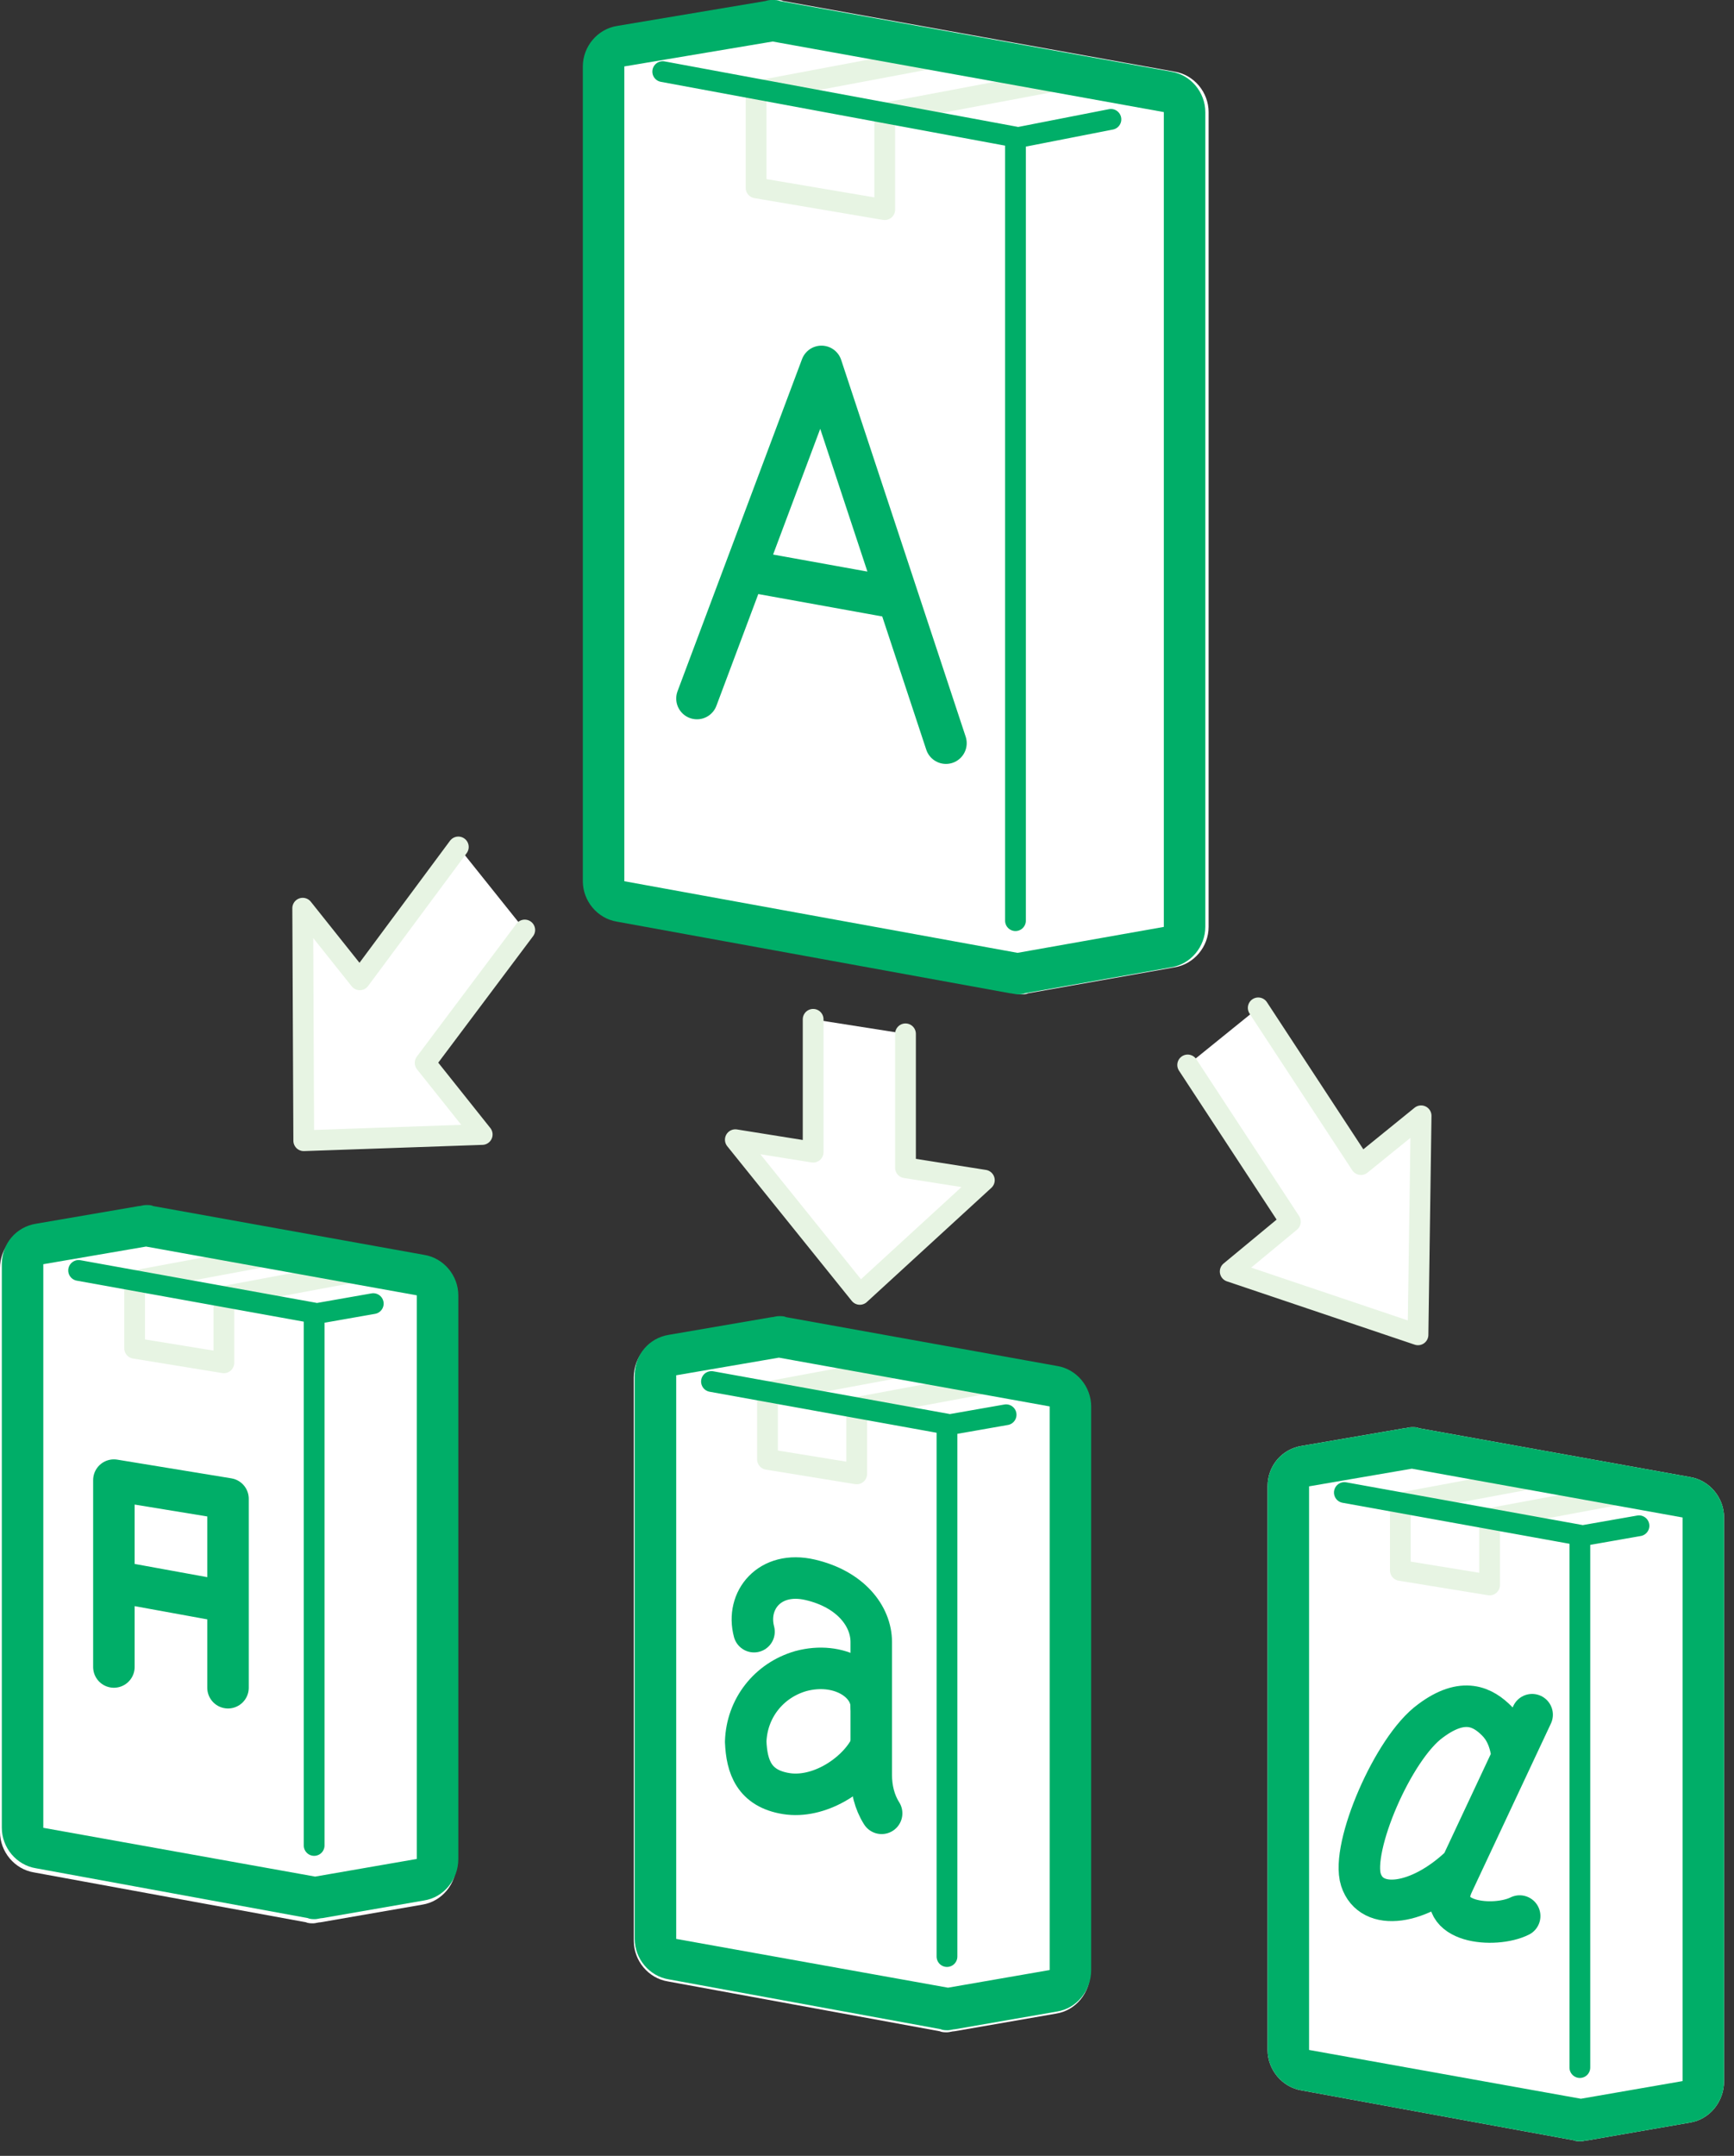
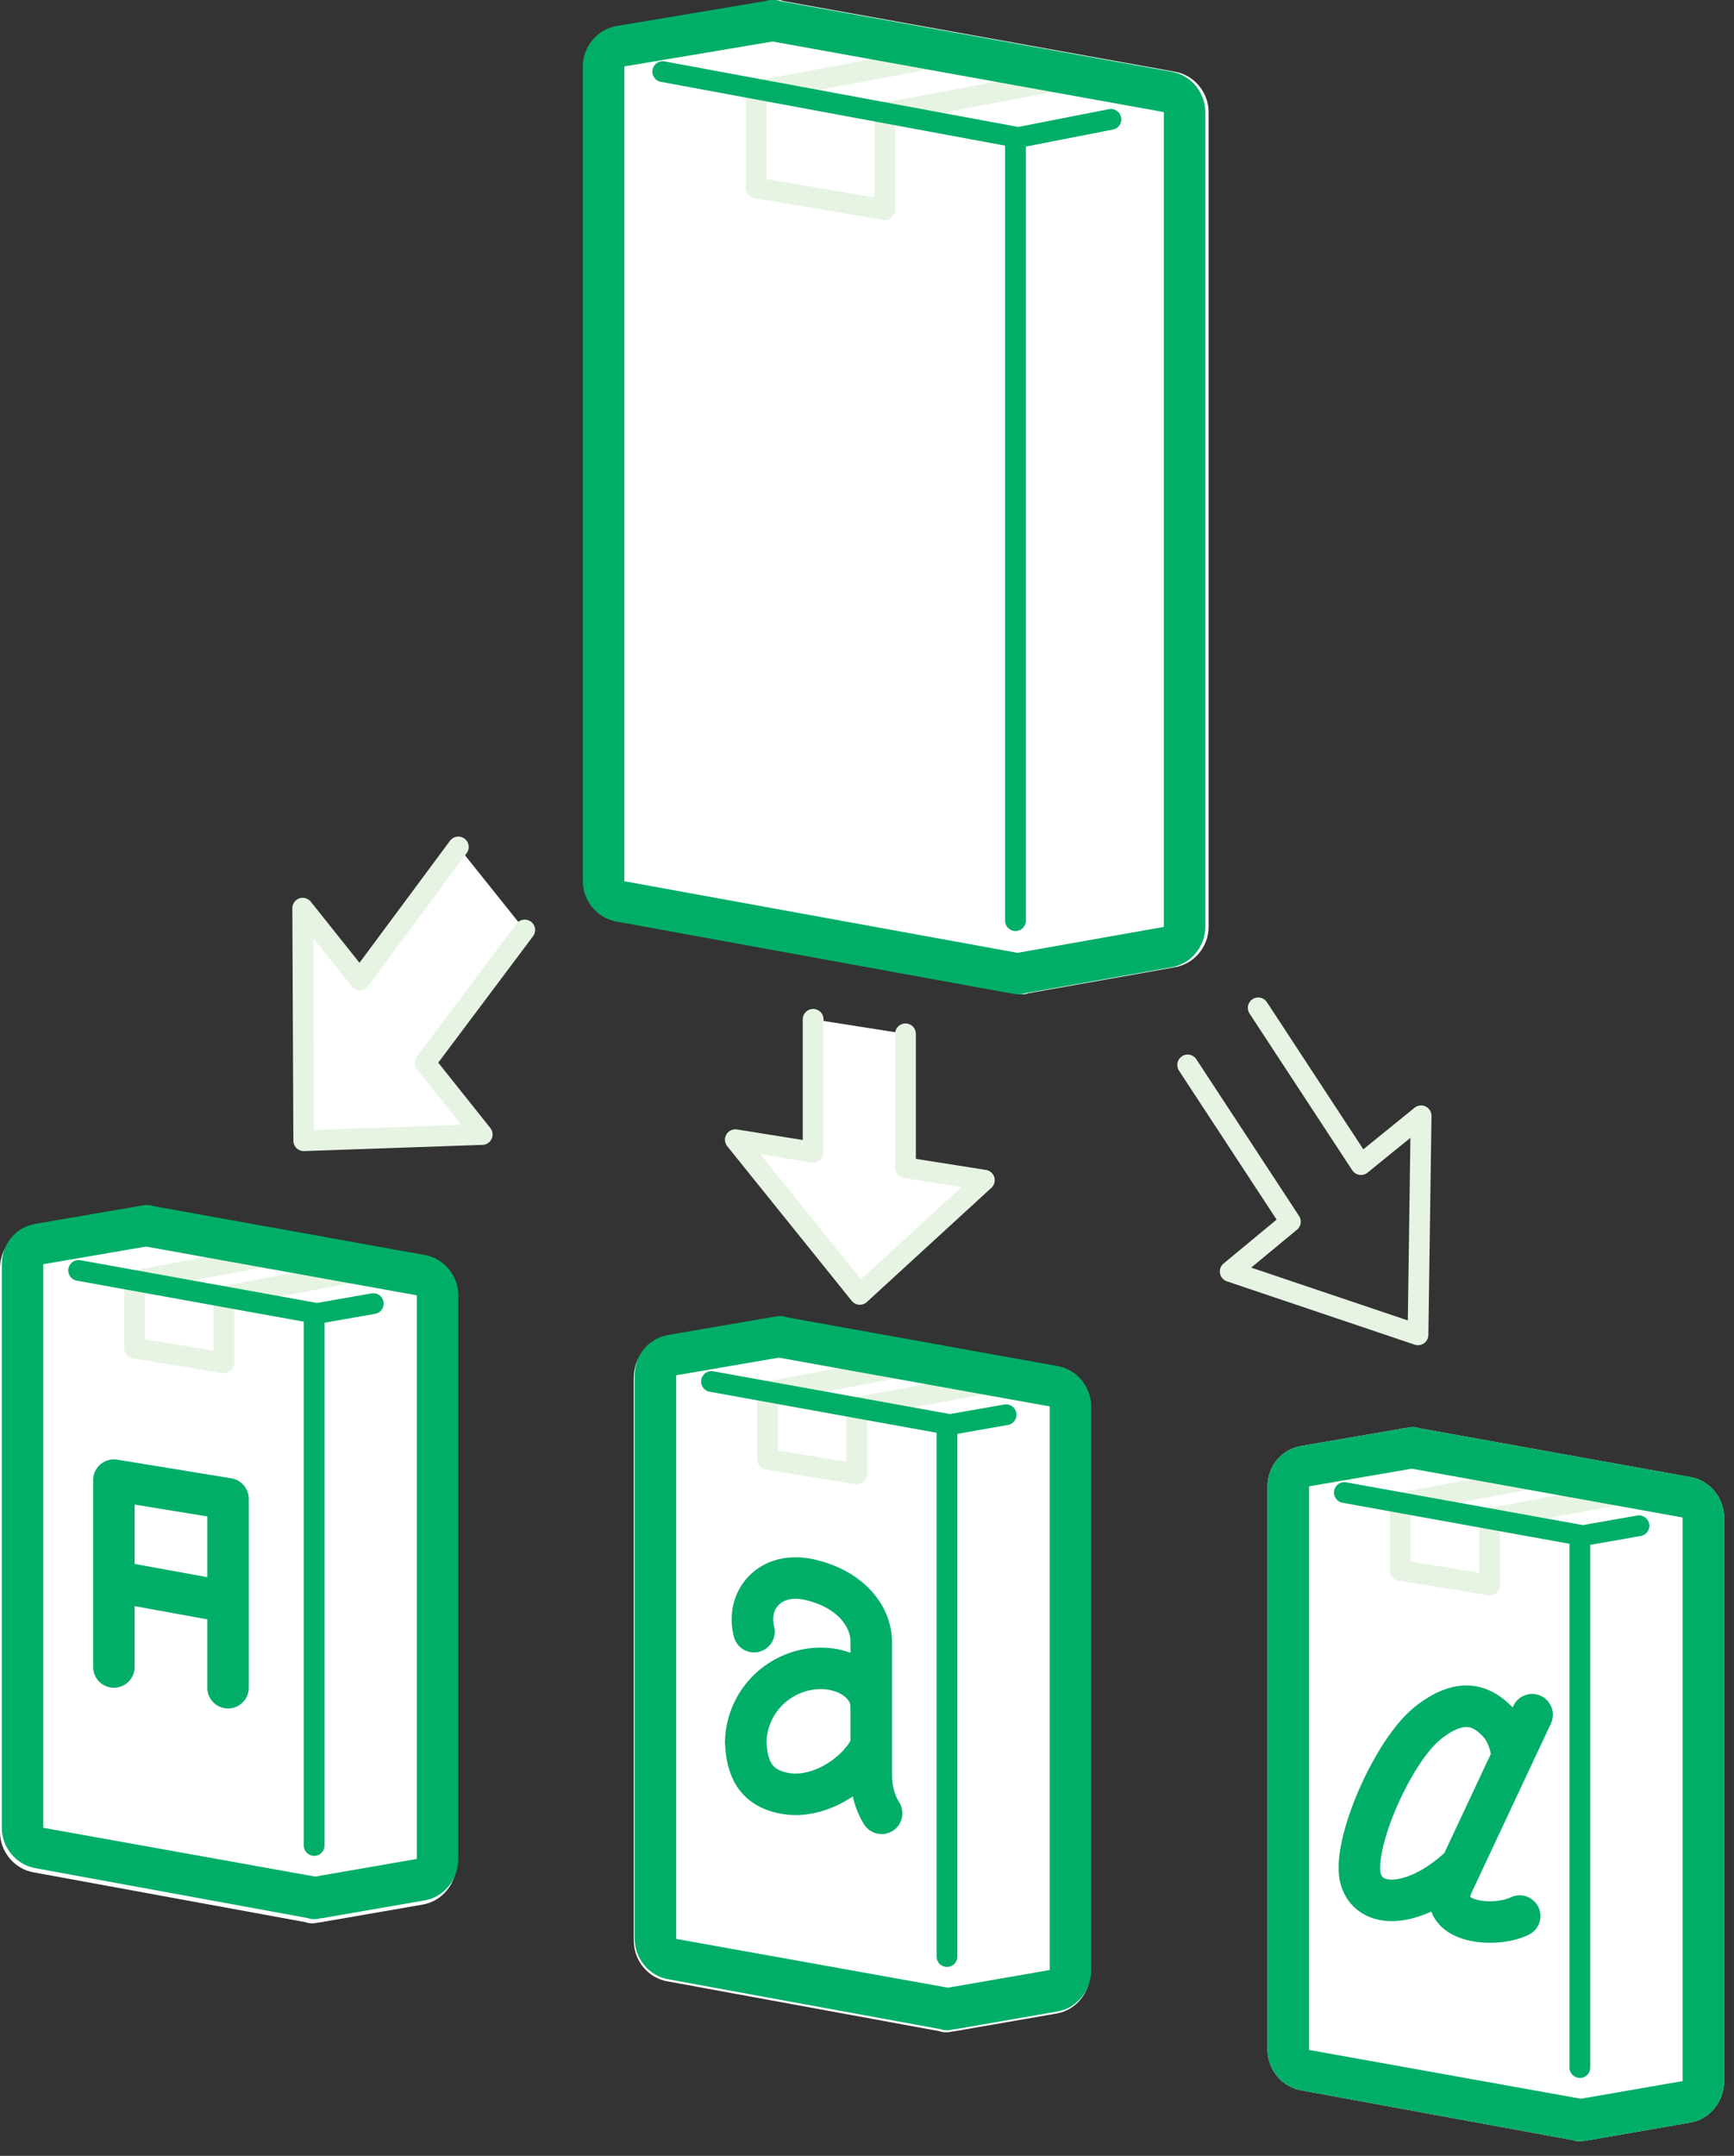
<svg xmlns="http://www.w3.org/2000/svg" width="103" height="128" viewBox="0 0 103 128" fill="none">
  <rect x="0" y="0" width="103" height="128" fill="#333333" stroke="none" />
  <path d="M46.093 0c-.124 0-.247 0-.432.062L36.85 1.54c-1.171.185-2.034 1.232-2.034 2.403V52.32c0 1.17.863 2.218 2.034 2.403l23.356 4.253c.123 0 .308.061.431.061.124 0 .309 0 .432-.061l8.69-1.541c1.17-.185 2.033-1.233 2.033-2.403V6.656c0-1.171-.863-2.219-2.034-2.404L46.524.062C46.401 0 46.278 0 46.093 0z" fill="#fff" />
  <path d="M55.388 3.451L44.912 5.423v5.732l7.641 1.294V6.717L63.03 4.745" stroke="#E7F4E3" stroke-width="1.233" stroke-linecap="round" stroke-linejoin="round" />
  <path d="M48.301 60.52v7.888l-4.622-.74 7.395 9.183 7.396-6.78-4.684-.739v-7.95" fill="#fff" />
  <path d="M48.301 60.52v7.888l-4.622-.74 7.395 9.183 7.396-6.78-4.684-.739v-7.95" stroke="#E7F4E3" stroke-width="1.233" stroke-linecap="round" stroke-linejoin="round" />
-   <path d="M70.548 63.23l6.101 9.305-3.574 2.958 11.154 3.76.185-13.004-3.574 2.897-6.101-9.306" fill="#fff" />
  <path d="M70.548 63.23l6.101 9.305-3.574 2.958 11.154 3.76.185-13.004-3.574 2.897-6.101-9.306" stroke="#E7F4E3" stroke-width="1.233" stroke-linecap="round" stroke-linejoin="round" />
  <path d="M31.17 55.217l-5.917 7.888 3.39 4.253-10.6.37-.062-13.805 3.39 4.252 5.854-7.888" fill="#fff" />
  <path d="M31.17 55.217l-5.917 7.888 3.39 4.253-10.6.37-.062-13.805 3.39 4.252 5.854-7.888" stroke="#E7F4E3" stroke-width="1.233" stroke-linecap="round" stroke-linejoin="round" />
  <path d="M60.319 8.197l5.67-1.11M39.366 4.252l20.953 3.882v46.529" stroke="#00AE68" stroke-width="1.233" stroke-linecap="round" stroke-linejoin="round" />
  <path d="M45.898 2.465l23.233 4.19v48.378l-8.69 1.54-23.356-4.252V3.944l8.813-1.479zm0-2.465c-.123 0-.247 0-.432.062L36.654 1.54c-1.171.185-2.034 1.232-2.034 2.403V52.32c0 1.17.863 2.218 2.034 2.403l23.356 4.253c.123 0 .308.061.432.061.123 0 .308 0 .431-.061l8.69-1.541c1.17-.185 2.033-1.233 2.033-2.403V6.656c0-1.171-.863-2.219-2.034-2.404L46.33.062C46.206 0 46.083 0 45.898 0z" fill="#00AE68" />
-   <path d="M41.4 41.474l7.395-19.72 7.395 22.37M44.357 33.895l8.874 1.602" stroke="#00AE68" stroke-width="2.465" stroke-linecap="round" stroke-linejoin="round" />
  <path d="M8.997 71.857l16.085 2.896c1.17.185 2.034 1.233 2.034 2.403v33.464c0 1.232-.863 2.28-2.034 2.465l-6.04 1.047c-.123 0-.308.062-.43.062-.124 0-.309 0-.432-.062l-16.146-2.958C.863 110.989 0 109.942 0 108.771V75.308c0-1.233.863-2.219 2.034-2.404l6.1-1.047c.124 0 .247-.062.432-.062s.308 0 .431.062z" fill="#fff" />
  <path d="M20.569 75.614l-7.272 1.356v3.944l-5.3-.863v-4.006l7.272-1.356" stroke="#E7F4E3" stroke-width="1.233" stroke-linecap="round" stroke-linejoin="round" />
  <path d="M22.172 77.4l-3.513.617m.001 31.554V77.956L4.67 75.43" stroke="#00AE68" stroke-width="1.233" stroke-linecap="round" stroke-linejoin="round" />
  <path d="M8.675 74.012L2.572 75.06v33.463l16.147 2.896 6.039-1.047V76.908L8.675 74.012zm.43-2.403l16.085 2.896c1.171.185 2.034 1.233 2.034 2.403v33.464c0 1.232-.863 2.28-2.034 2.465l-6.039 1.047c-.123 0-.308.062-.431.062-.124 0-.308 0-.432-.062l-16.146-2.958c-1.17-.185-2.034-1.232-2.034-2.403V75.06c0-1.233.863-2.219 2.034-2.404l6.101-1.047c.123 0 .247-.062.431-.062.185 0 .309 0 .432.062z" fill="#00AE68" />
  <path d="M6.765 98.974V87.88l6.779 1.11v11.215M6.95 93.918l6.1 1.11" stroke="#00AE68" stroke-width="2.465" stroke-linecap="round" stroke-linejoin="round" />
  <path d="M46.645 78.327l16.084 2.897c1.171.185 2.034 1.232 2.034 2.403v33.463c0 1.233-.863 2.281-2.034 2.465l-6.039 1.048c-.123 0-.308.062-.431.062-.124 0-.308 0-.432-.062l-16.146-2.958c-1.17-.185-2.033-1.233-2.033-2.403V81.778c0-1.232.862-2.218 2.033-2.403l6.101-1.048c.123 0 .247-.061.432-.061.184 0 .308 0 .43.061z" fill="#fff" />
  <path d="M58.161 82.21l-7.272 1.355v3.944l-5.3-.862V82.64l7.272-1.356" stroke="#E7F4E3" stroke-width="1.233" stroke-linecap="round" stroke-linejoin="round" />
  <path d="M59.763 83.998l-3.512.616m0 31.553V84.552l-13.99-2.527" stroke="#00AE68" stroke-width="1.233" stroke-linecap="round" stroke-linejoin="round" />
  <path d="M46.267 80.608l-6.101 1.047v33.464l16.146 2.896 6.04-1.048V83.504l-16.085-2.896zm.431-2.404l16.085 2.897c1.17.184 2.033 1.232 2.033 2.403v33.463c0 1.233-.862 2.281-2.033 2.465l-6.04 1.048c-.123 0-.308.062-.431.062s-.308 0-.431-.062l-16.147-2.958c-1.17-.185-2.033-1.233-2.033-2.403V81.655c0-1.232.862-2.218 2.033-2.403l6.101-1.048c.124 0 .247-.061.432-.061s.308 0 .431.061z" fill="#00AE68" />
  <path d="M44.789 96.877c-.493-1.848.924-3.636 3.328-3.081 2.403.555 3.636 2.157 3.636 3.698v7.888c0 .801.185 1.602.616 2.28" stroke="#00AE68" stroke-width="2.465" stroke-linecap="round" stroke-linejoin="round" />
  <path d="M51.752 101.314c0-1.479-1.91-2.711-4.19-2.095-1.91.555-3.205 2.219-3.267 4.191.062 1.479.493 2.773 2.404 3.081 1.91.308 4.067-1.048 4.93-2.588" stroke="#00AE68" stroke-width="2.465" stroke-linecap="round" stroke-linejoin="round" />
  <path d="M84.291 84.798l16.085 2.896c1.171.185 2.034 1.233 2.034 2.404v33.463c0 1.233-.863 2.28-2.034 2.465l-6.04 1.048c-.123 0-.308.061-.43.061-.124 0-.309 0-.432-.061l-16.146-2.958c-1.171-.185-2.034-1.233-2.034-2.404V88.249c0-1.233.863-2.218 2.034-2.403l6.1-1.048c.124 0 .247-.062.432-.062s.308 0 .431.062z" fill="#fff" />
  <path d="M95.754 88.805l-7.272 1.356v3.944l-5.3-.863v-4.005l7.272-1.356" stroke="#E7F4E3" stroke-width="1.233" stroke-linecap="round" stroke-linejoin="round" />
  <path d="M97.356 90.59l-3.513.616m.001 31.552V91.144l-13.989-2.527" stroke="#00AE68" stroke-width="1.233" stroke-linecap="round" stroke-linejoin="round" />
  <path d="M83.86 87.201l-6.101 1.048v33.463l16.146 2.897 6.04-1.048V90.098L83.86 87.2zm.431-2.403l16.085 2.896c1.171.185 2.034 1.233 2.034 2.404v33.463c0 1.233-.863 2.28-2.034 2.465l-6.04 1.048c-.123 0-.308.061-.43.061-.124 0-.309 0-.432-.061l-16.146-2.958c-1.171-.185-2.034-1.233-2.034-2.404V88.249c0-1.233.863-2.218 2.034-2.403l6.1-1.048c.124 0 .247-.062.432-.062s.308 0 .431.062z" fill="#00AE68" />
  <path d="M89.776 103.965c-.123-.678-.37-1.294-.863-1.787-.8-.801-1.972-1.479-3.944 0-2.218 1.602-4.745 7.518-4.129 9.429.617 1.91 3.451 1.54 5.916-.801m4.253-8.999l-4.684 9.983c-1.17 2.404 2.465 2.712 3.944 1.972" stroke="#00AE68" stroke-width="2.465" stroke-linecap="round" stroke-linejoin="round" />
</svg>